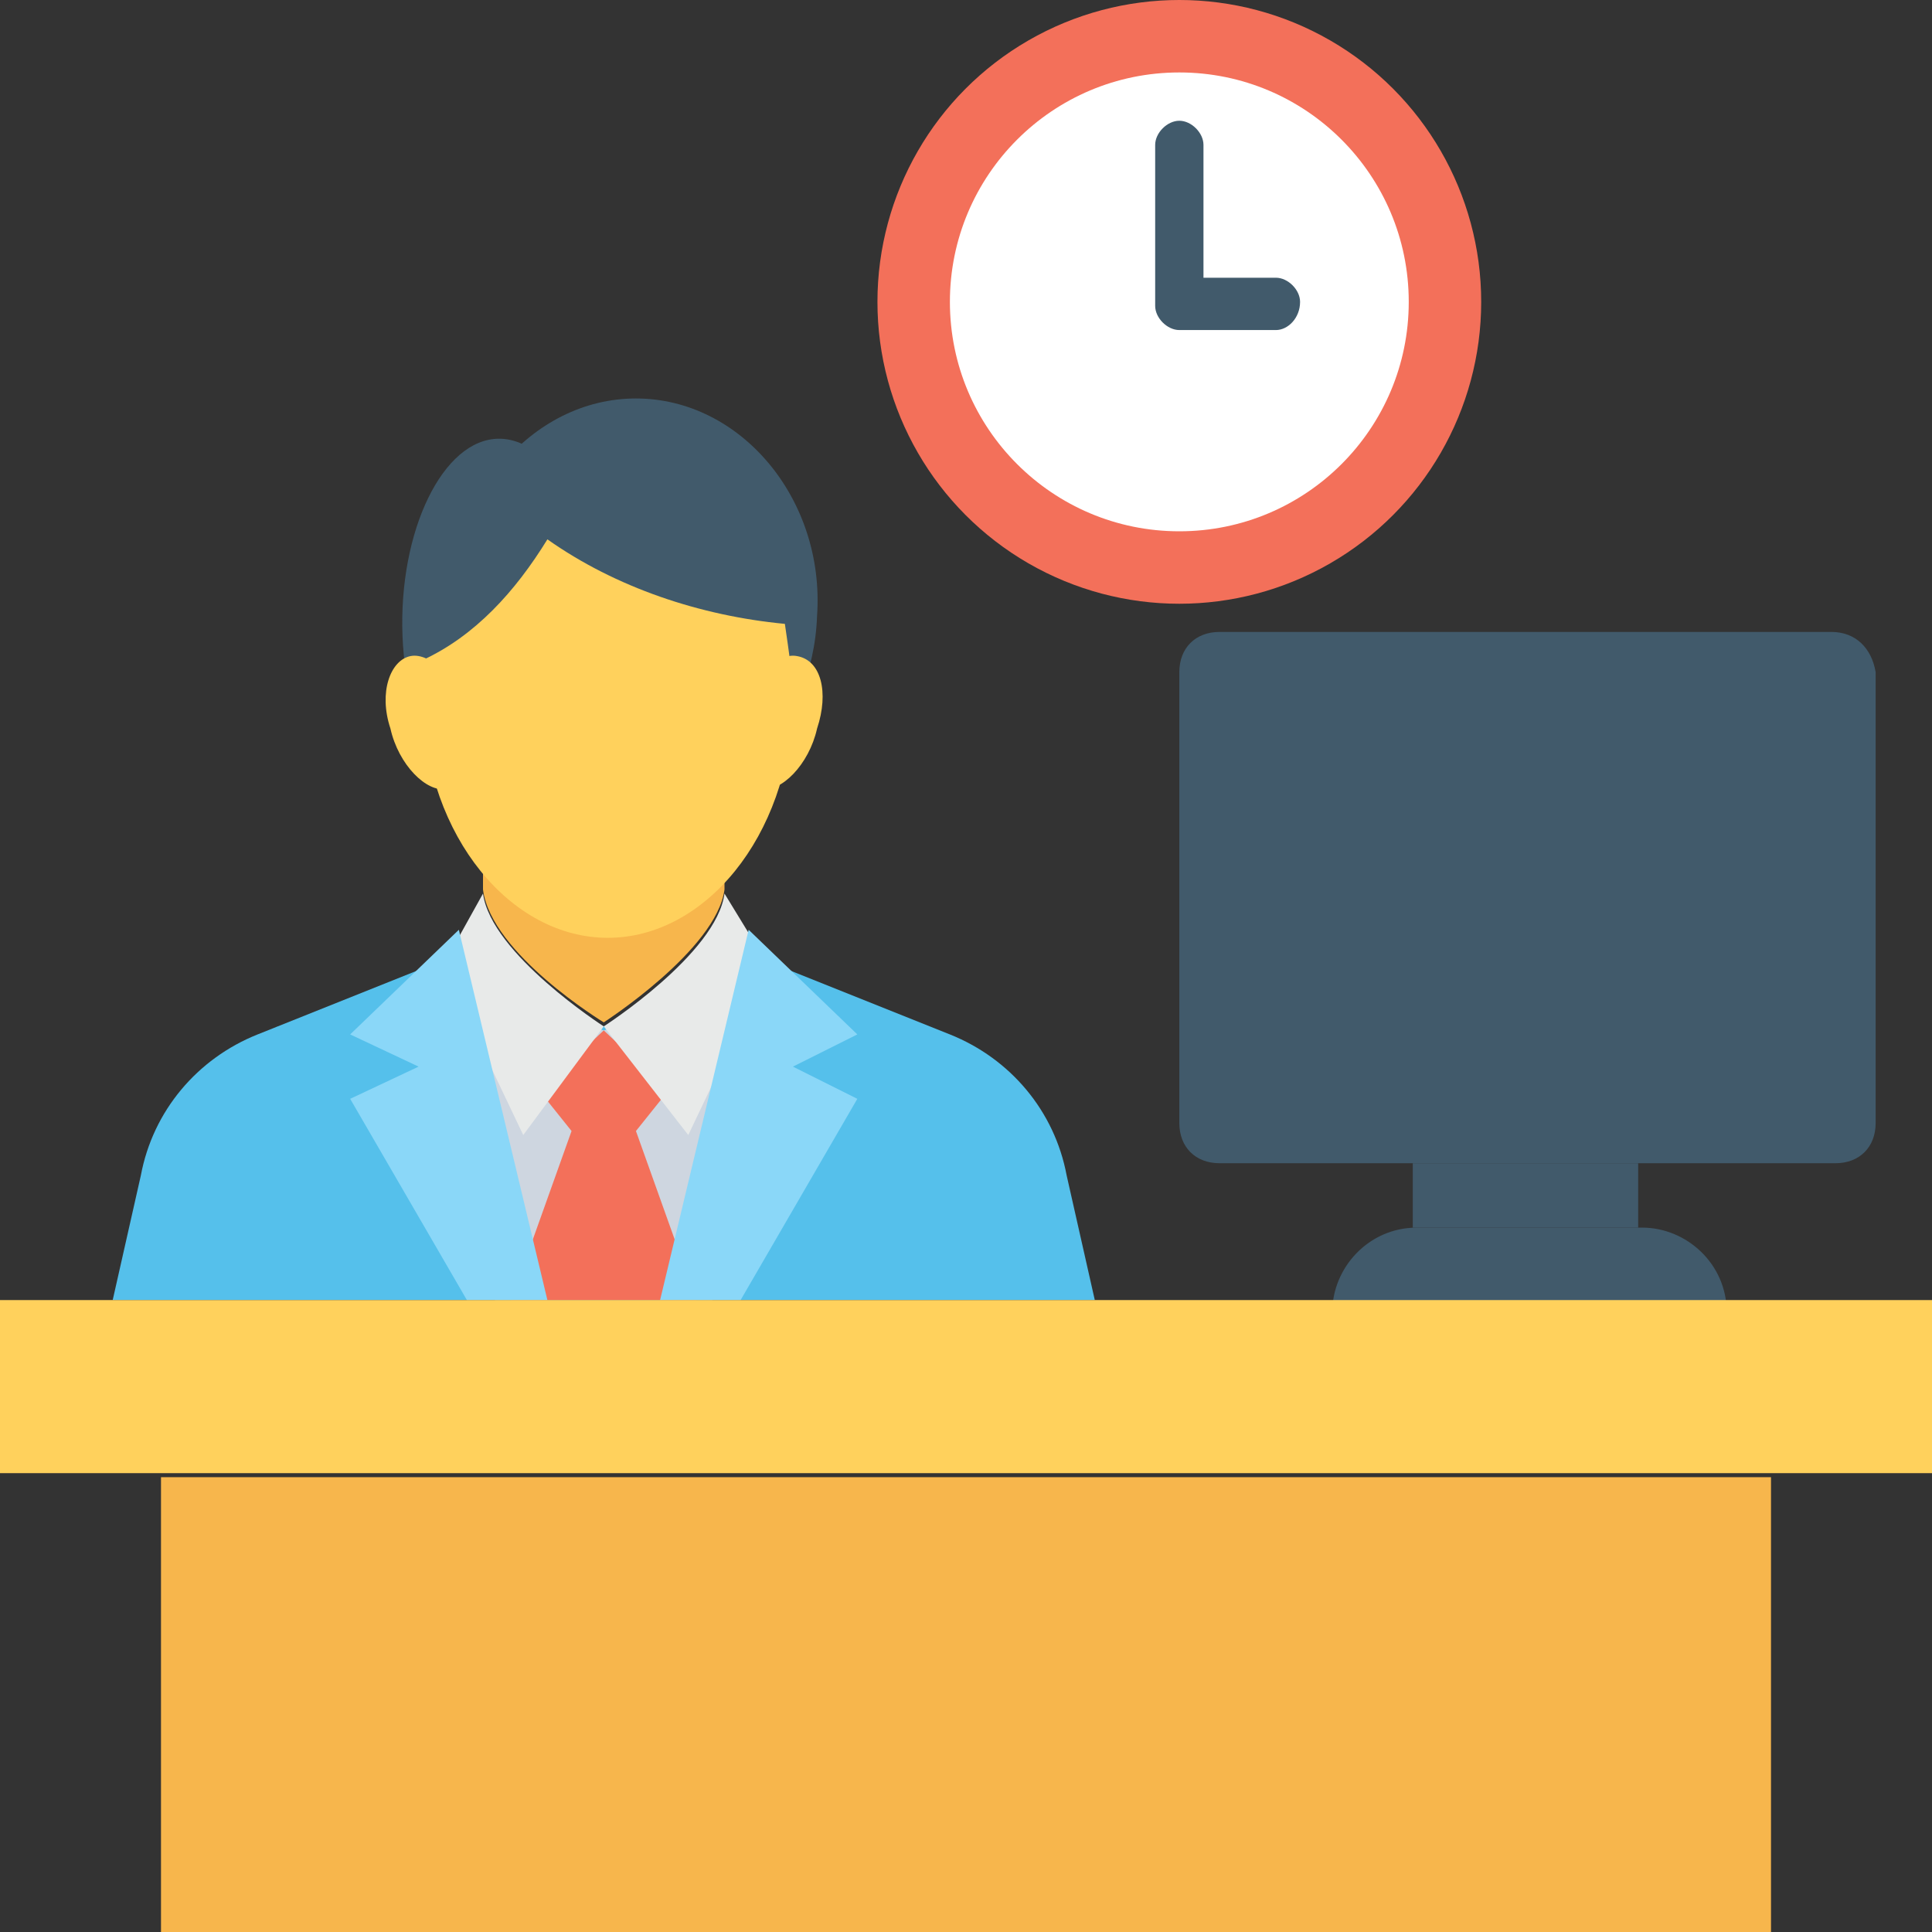
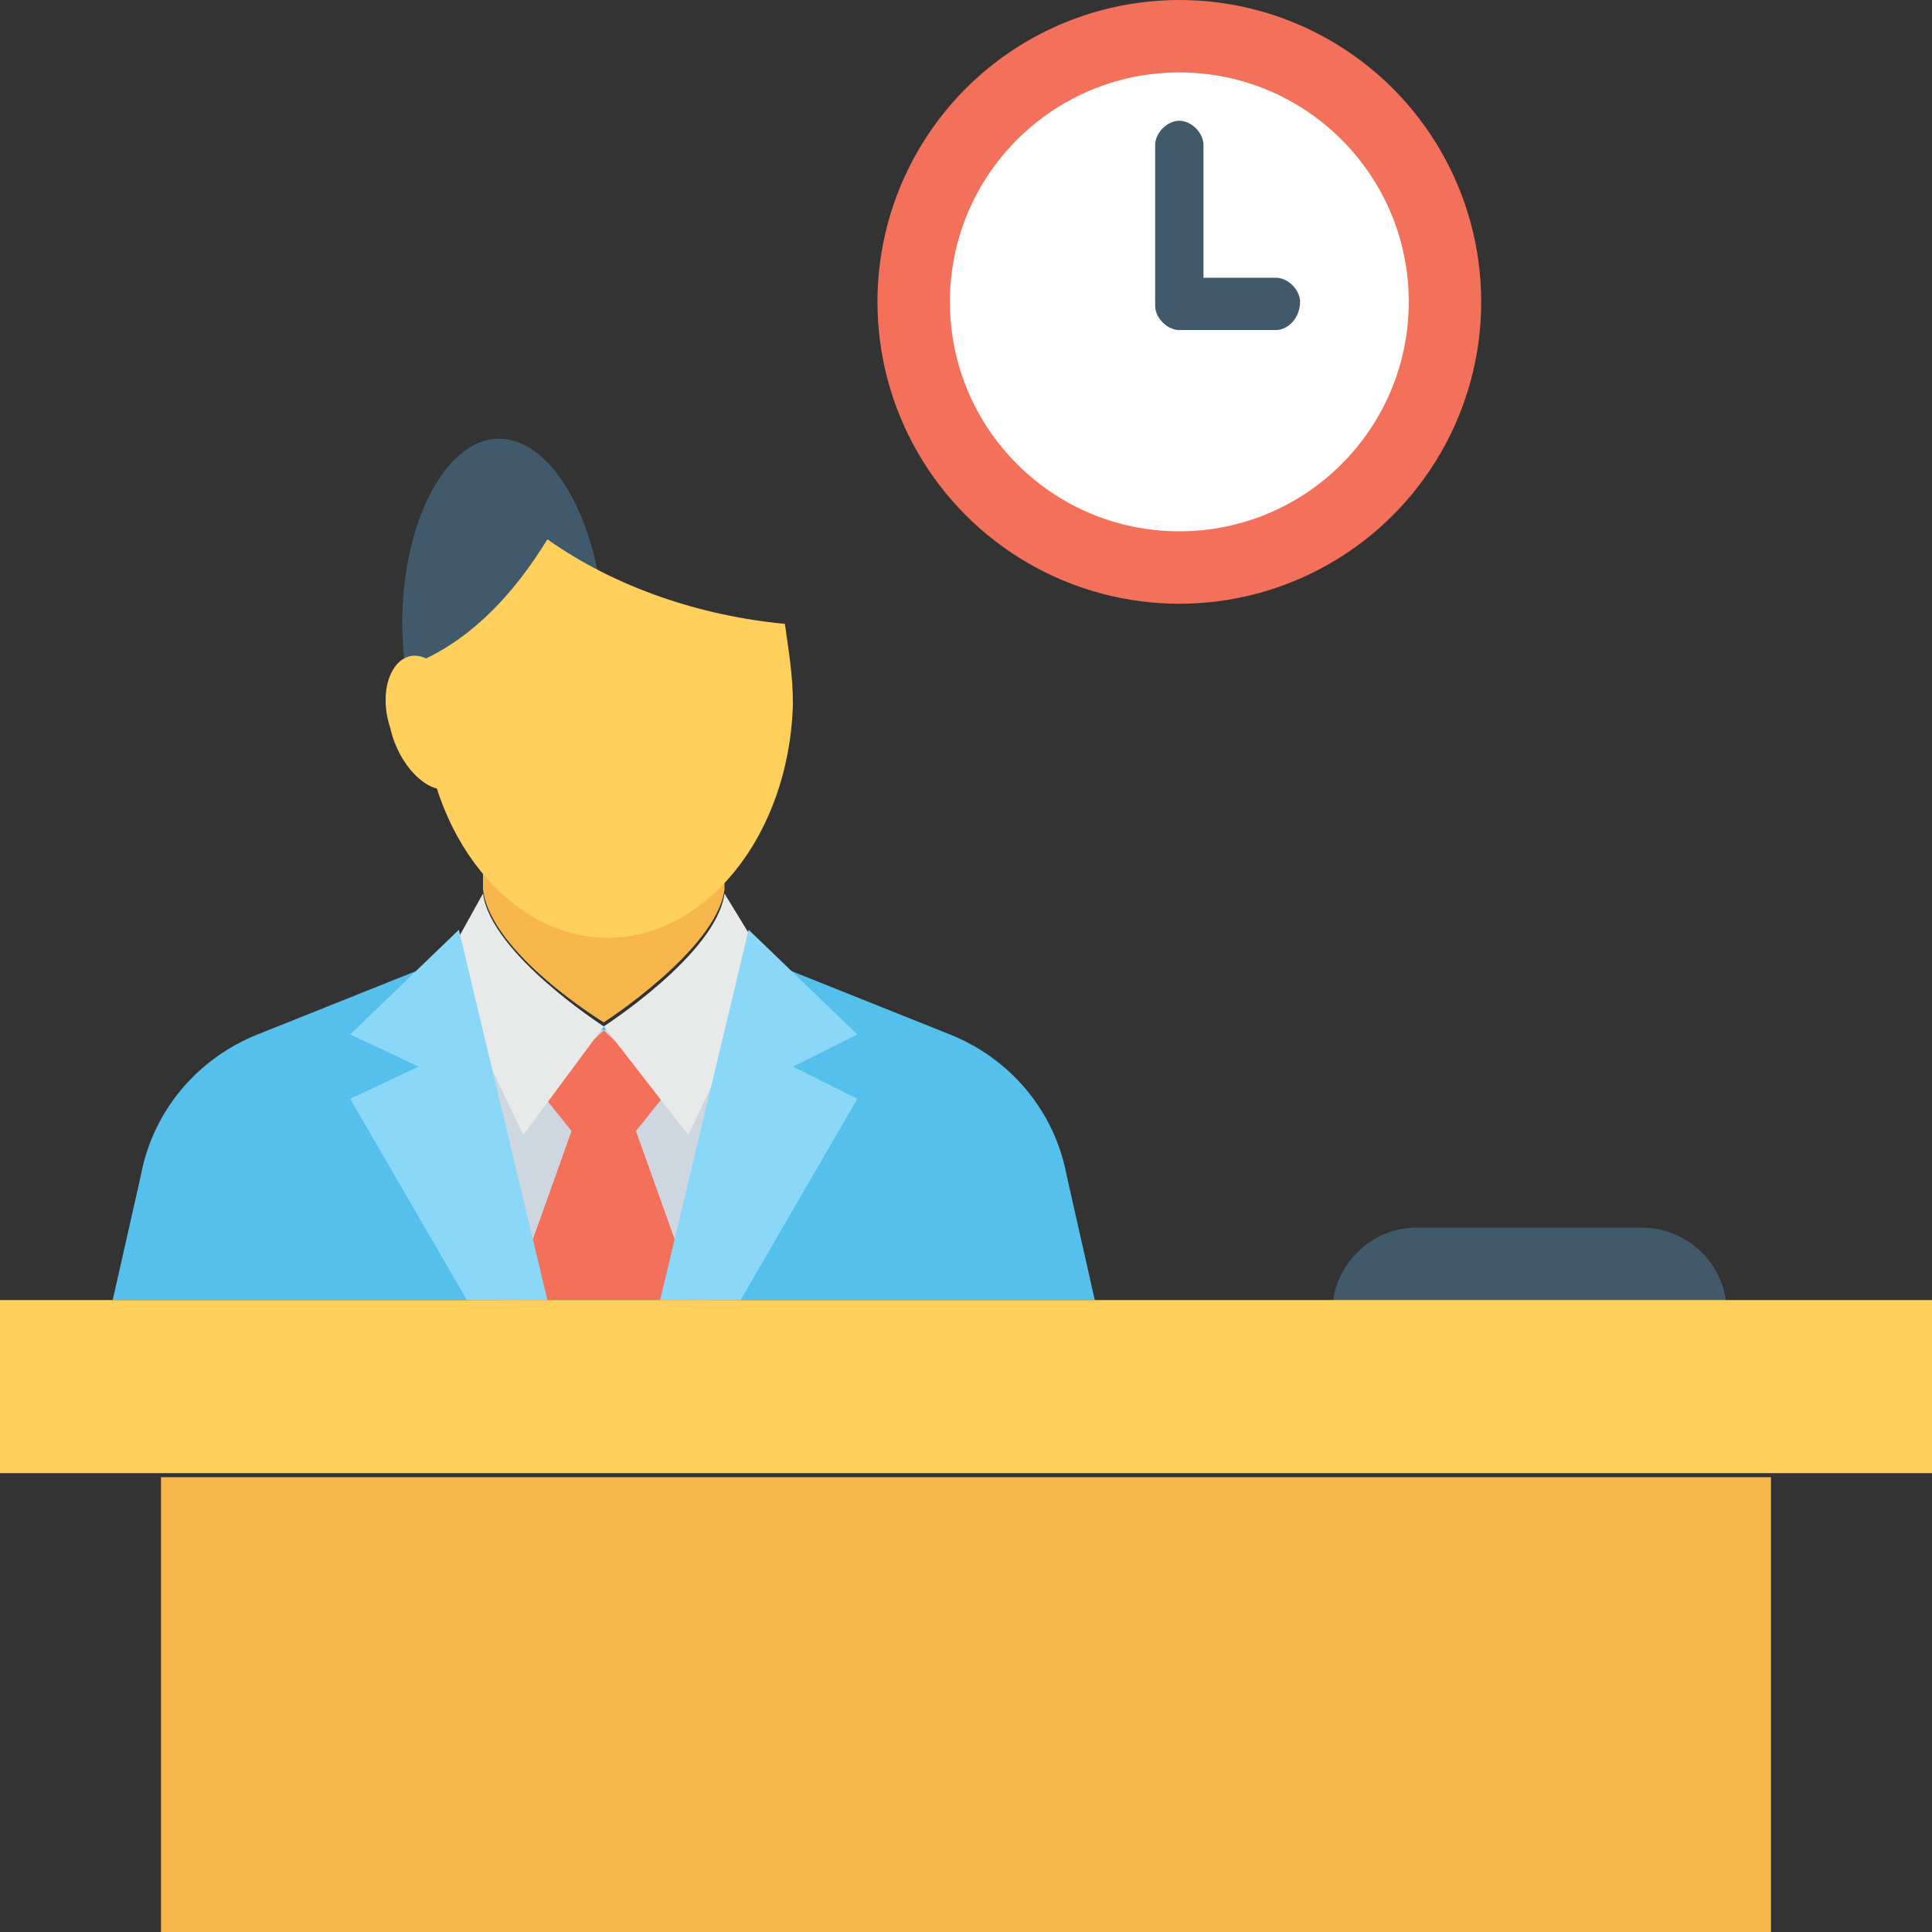
<svg xmlns="http://www.w3.org/2000/svg" version="1.1" id="Layer_1" x="0px" y="0px" viewBox="0 0 512 512" style="enable-background:new 0 0 512 512;" xml:space="preserve">
  <rect x="0" y="0" width="512" height="512" fill="#333333" stroke="none" />
  <circle style="fill:#F3705A;" cx="312.533" cy="80" r="80" />
  <circle style="fill:#FFFFFF;" cx="312.533" cy="80" r="60.8" />
  <g>
    <path style="fill:#415A6B;" d="M338.133,87.467h-25.6c-3.2,0-6.4-3.2-6.4-6.4V38.4c0-3.2,3.2-6.4,6.4-6.4c3.2,0,6.4,3.2,6.4,6.4   v35.2h19.2c3.2,0,6.4,3.2,6.4,6.4C344.533,84.267,341.333,87.467,338.133,87.467z" />
-     <rect x="374.4" y="308.267" style="fill:#415A6B;" width="59.733" height="17.067" />
    <path style="fill:#415A6B;" d="M457.6,347.733L457.6,347.733c0-12.8-10.667-22.4-22.4-22.4h-59.733c-12.8,0-22.4,10.667-22.4,22.4   l0,0H457.6z" />
  </g>
  <path style="fill:#55C0EB;" d="M290.133,344.533H29.867l7.467-33.067c3.2-17.067,14.933-30.933,30.933-37.333l42.667-17.067L160,272  l49.067-14.933l42.667,17.067c16,6.4,27.733,20.267,30.933,37.333L290.133,344.533z" />
  <polygon style="fill:#CED6E0;" points="188.8,344.533 189.867,263.467 160,273.067 130.133,263.467 131.2,344.533 " />
  <polygon style="fill:#F3705A;" points="135.467,344.533 184.533,344.533 168.533,299.733 177.067,289.067 160,273.067   142.933,289.067 151.467,299.733 " />
  <path style="fill:#E8EAE9;" d="M160,272c0,0,29.867-19.2,32-35.2l11.733,19.2L182.4,300.8L160,272z" />
  <polygon style="fill:#8AD7F8;" points="196.267,344.533 227.2,291.2 210.133,282.667 227.2,274.133 198.4,246.4 174.933,344.533 " />
  <path style="fill:#E8EAE9;" d="M160,272c0,0-29.867-19.2-32-35.2L117.333,256l21.333,44.8L160,272z" />
  <polygon style="fill:#8AD7F8;" points="92.8,291.2 123.733,344.533 145.067,344.533 121.6,246.4 92.8,274.133 110.933,282.667 " />
  <path style="fill:#F7B64C;" d="M128,215.467v20.267c2.133,17.067,32,35.2,32,35.2s29.867-19.2,32-35.2v-20.267H128z" />
  <g>
    <path style="fill:#415A6B;" d="M160,168.533c0,26.667-11.733,48-25.6,48c-13.867,0-26.667-21.333-27.733-48   c-1.067-27.733,10.667-52.267,25.6-52.267S160,140.8,160,168.533z" />
-     <path style="fill:#415A6B;" d="M216.533,163.2c-1.067,29.867-23.467,52.267-49.067,52.267s-46.933-23.467-48-52.267   c-1.067-30.933,21.333-57.6,49.067-57.6C196.267,105.6,218.667,132.267,216.533,163.2z" />
  </g>
  <g>
    <path style="fill:#FFD15C;" d="M208,165.333c-22.4-2.133-44.8-9.6-62.933-22.4c-8.533,13.867-19.2,25.6-33.067,32   c0,4.267-1.067,7.467,0,11.733c1.067,35.2,23.467,61.867,49.067,61.867s48-26.667,49.067-61.867   C210.133,179.2,209.067,172.8,208,165.333z" />
-     <path style="fill:#FFD15C;" d="M216.533,193.067c-2.133,9.6-9.6,17.067-14.933,16c-5.333-1.067-7.467-9.6-5.333-19.2   c2.133-9.6,9.6-17.067,14.933-16C217.6,174.933,219.733,183.467,216.533,193.067z" />
    <path style="fill:#FFD15C;" d="M103.467,193.067c2.133,9.6,9.6,17.067,14.933,16c5.333-1.067,7.467-9.6,5.333-19.2   s-9.6-17.067-14.933-16C103.467,174.933,100.267,183.467,103.467,193.067z" />
    <rect y="344.533" style="fill:#FFD15C;" width="512" height="45.867" />
  </g>
  <rect x="42.667" y="391.467" style="fill:#F7B64C;" width="426.667" height="120.533" />
-   <path style="fill:#415A6B;" d="M485.333,167.467H323.2c-6.4,0-10.667,4.267-10.667,10.667V297.6c0,6.4,4.267,10.667,10.667,10.667  h163.2c6.4,0,10.667-4.267,10.667-10.667V178.133C496,171.733,491.733,167.467,485.333,167.467z" />
  <g>
</g>
  <g>
</g>
  <g>
</g>
  <g>
</g>
  <g>
</g>
  <g>
</g>
  <g>
</g>
  <g>
</g>
  <g>
</g>
  <g>
</g>
  <g>
</g>
  <g>
</g>
  <g>
</g>
  <g>
</g>
  <g>
</g>
</svg>